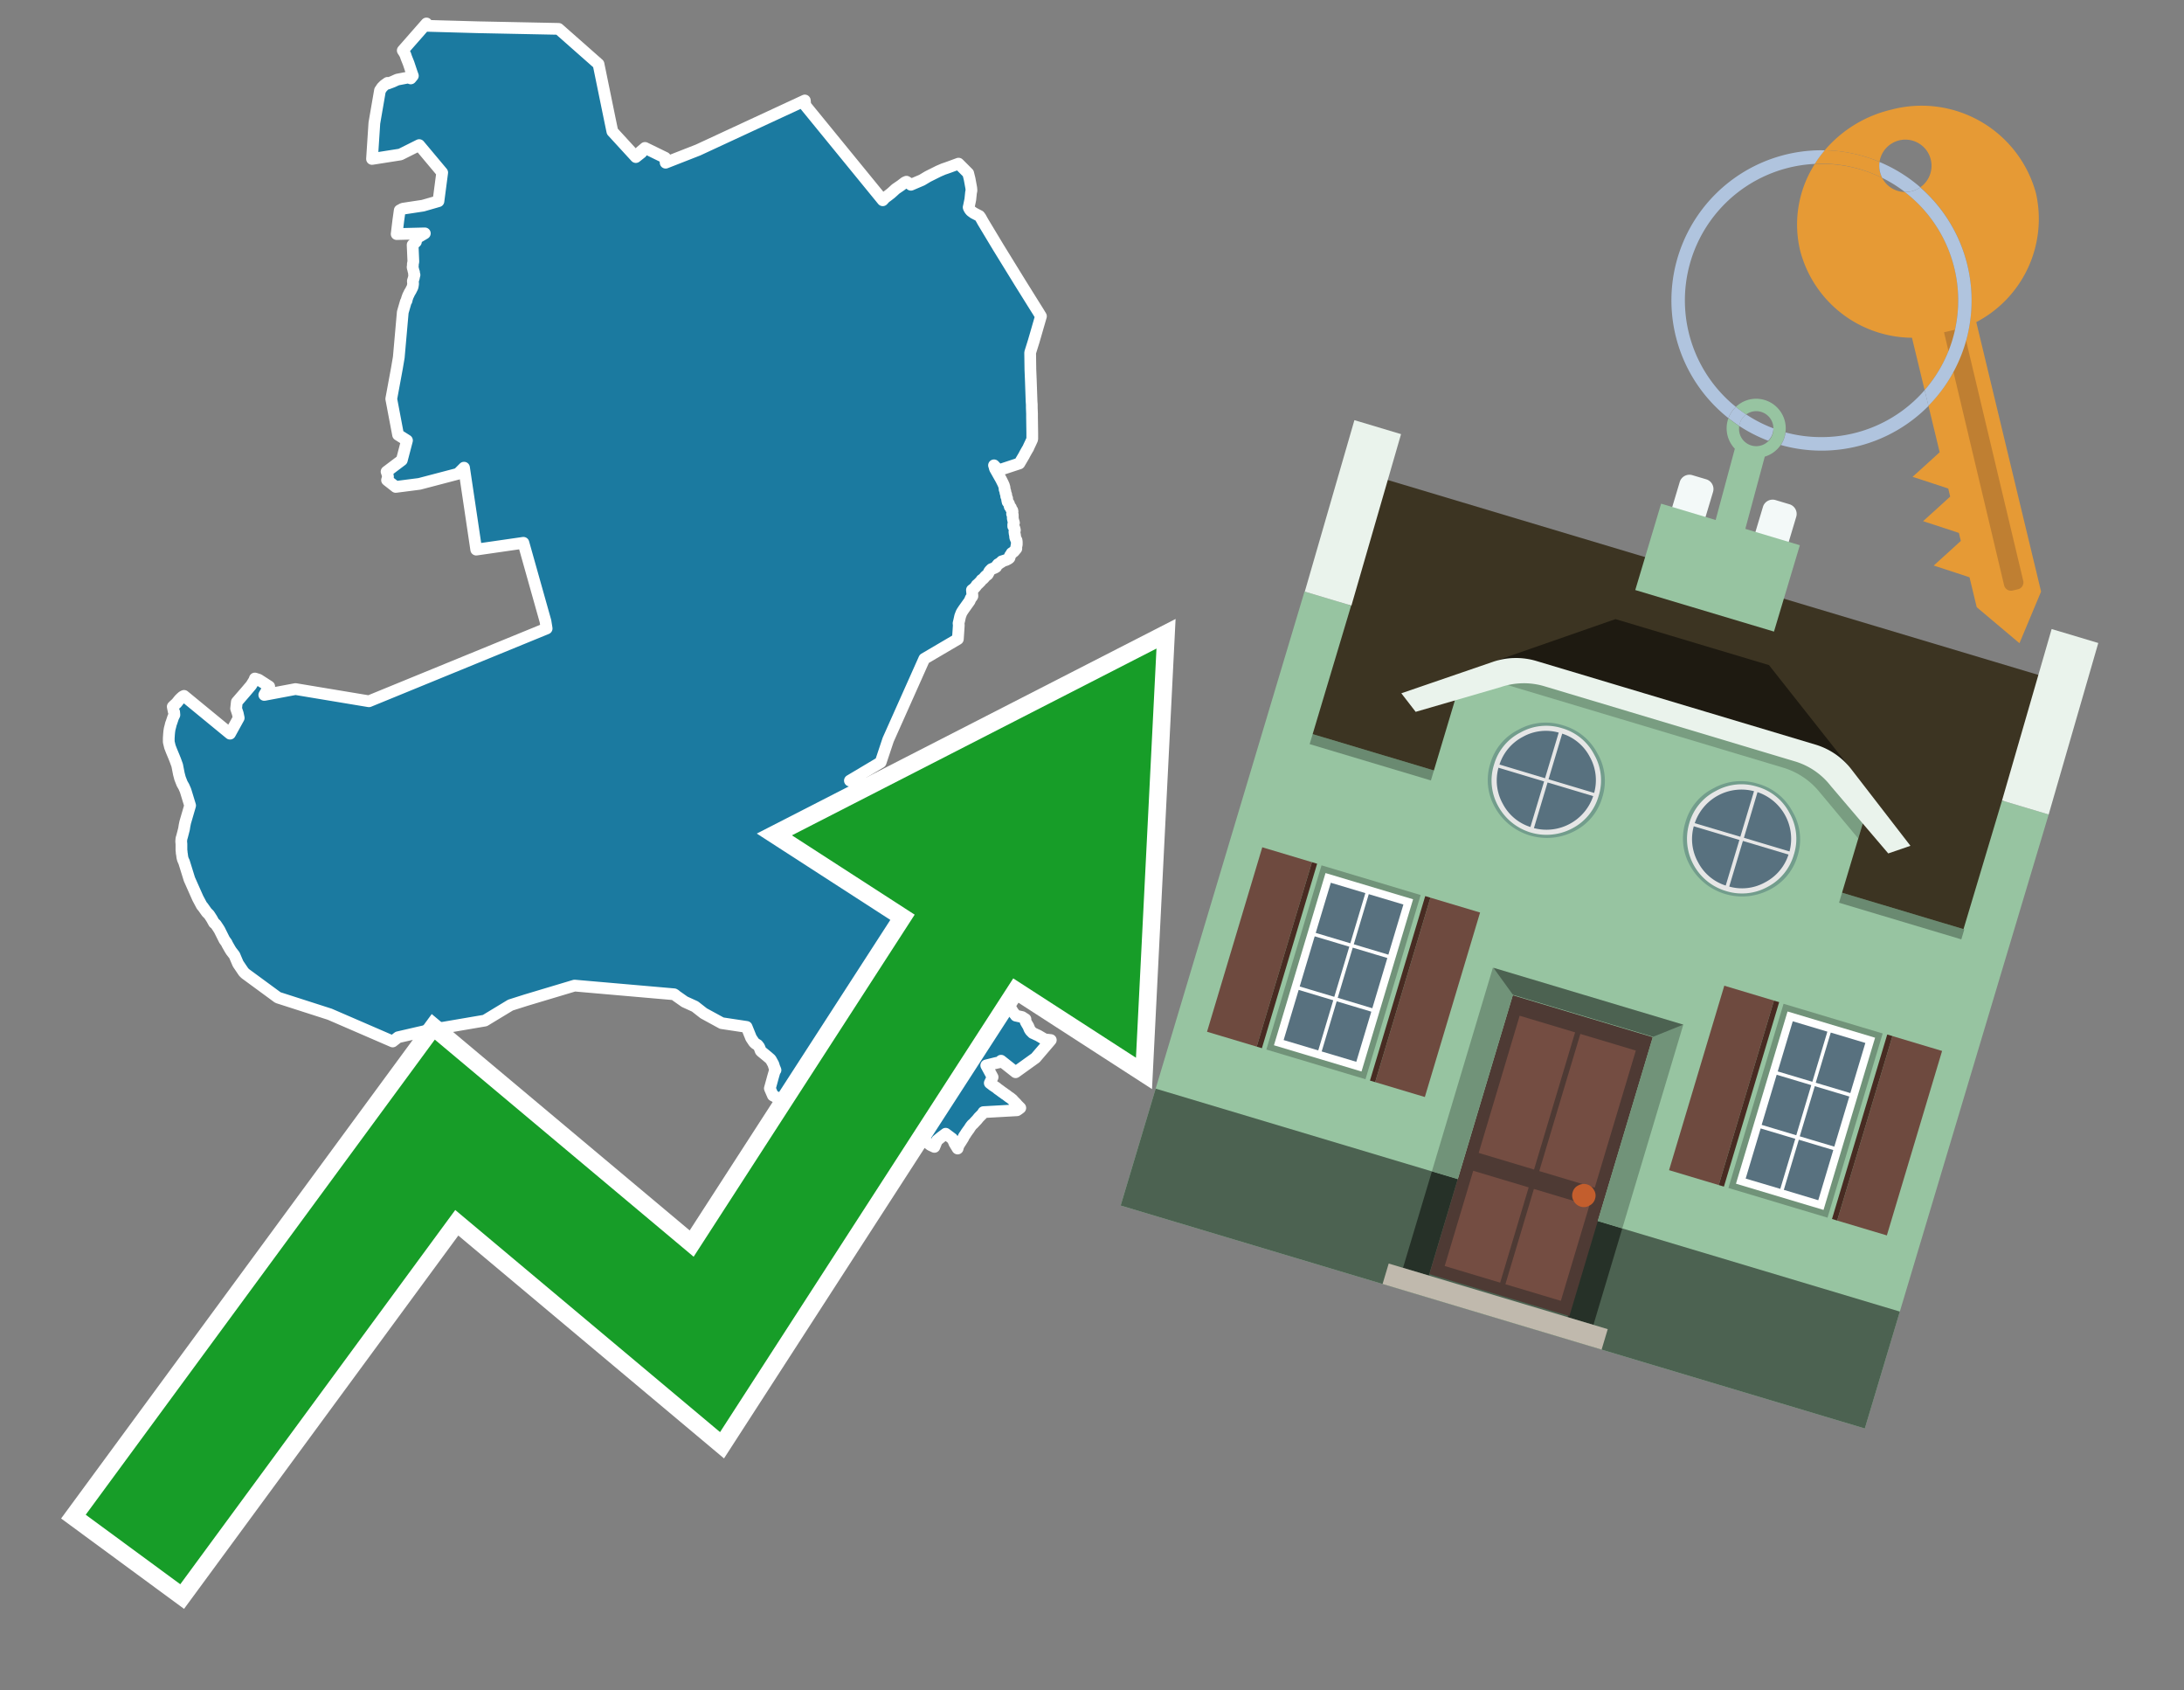
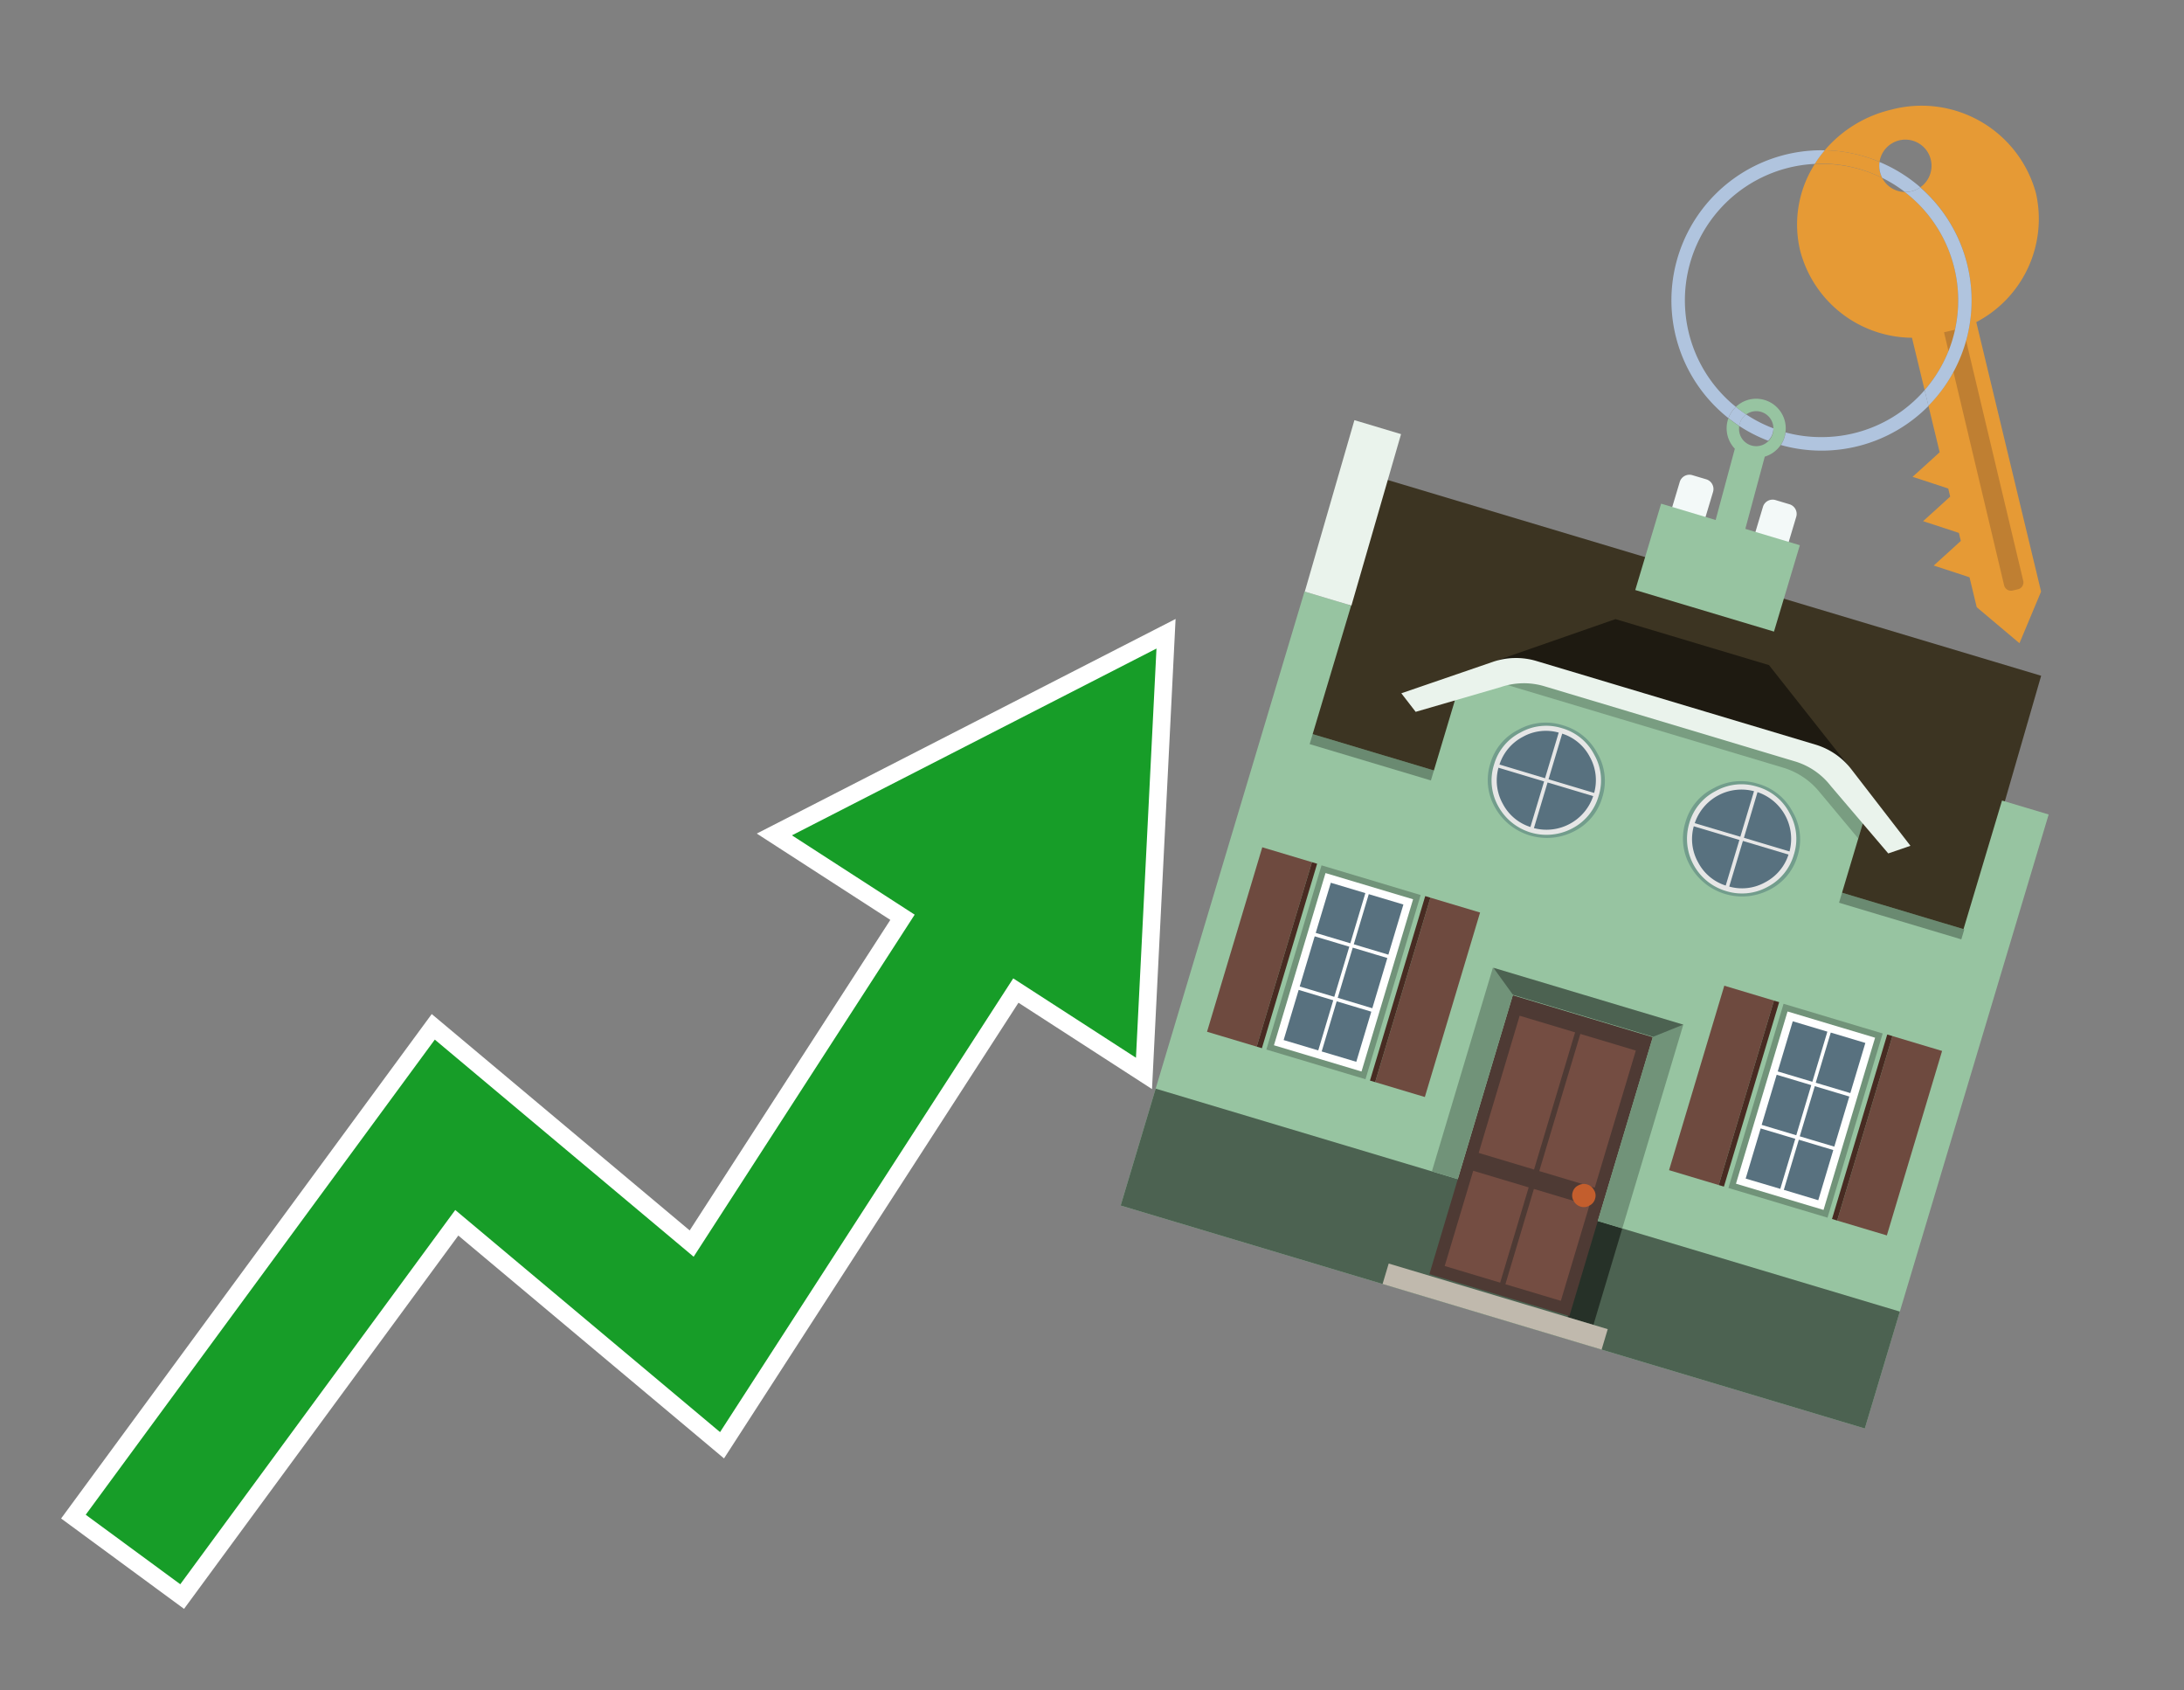
<svg xmlns="http://www.w3.org/2000/svg" id="Text" width="93.05" height="72" viewBox="0 0 93.05 72">
  <rect x="0" y="0" width="93.05" height="72" fill="#808080" stroke="none" />
-   <polygon points="7.41,30.05 7.52,29.95 7.64,29.8 7.71,29.73 7.78,29.67 7.84,29.64 9.8,31.25 10.17,30.58 10.13,30.39 10.06,30.18 10.09,29.9 10.48,29.45 10.7,29.19 10.83,28.98 10.86,28.9 11.02,28.95 11.47,29.24 11.43,29.32 11.31,29.51 11.26,29.6 12.59,29.35 15.72,29.87 23.29,26.77 23.24,26.46 22.3,23.12 20.29,23.41 19.77,19.92 19.51,20.18 17.87,20.61 16.86,20.74 16.49,20.45 16.51,20.38 16.52,20.35 16.53,20.31 16.52,20.25 16.51,20.21 16.49,20.14 16.47,20.09 17.12,19.6 17.34,18.76 16.96,18.52 16.67,16.99 16.91,15.69 16.99,15.22 17.16,13.3 17.29,12.85 17.32,12.81 17.34,12.72 17.39,12.58 17.41,12.55 17.44,12.48 17.5,12.38 17.55,12.28 17.57,12.24 17.58,12.21 17.59,12.16 17.6,12.09 17.59,11.97 17.63,11.84 17.65,11.74 17.66,11.71 17.64,11.68 17.64,11.6 17.62,11.55 17.6,11.46 17.58,11.39 17.58,11.36 17.59,11.32 17.59,11.29 17.59,11.23 17.6,11.2 17.61,11.15 17.61,11.12 17.58,10.43 17.72,10.3 17.73,10.23 17.73,10.19 17.73,10.16 18.1,9.94 16.9,9.97 16.97,9.39 17.03,8.96 17.16,8.89 18.02,8.76 18.68,8.57 18.84,7.35 17.86,6.18 17.06,6.58 15.85,6.77 15.95,5.24 16.19,3.85 16.24,3.78 16.27,3.73 16.37,3.63 16.51,3.53 16.52,3.56 16.73,3.48 16.86,3.42 16.93,3.39 17.4,3.3 17.5,3.34 17.59,3.23 17.54,3.09 17.47,2.88 17.41,2.7 17.31,2.45 17.27,2.33 17.2,2.21 17.16,2.15 18.17,1 18.19,1.1 20.34,1.16 23.8,1.23 25.5,2.73 25.98,5.07 26.09,5.6 27.09,6.69 27.33,6.5 27.29,6.46 27.41,6.36 27.48,6.3 28.34,6.72 28.36,6.93 29.74,6.39 34.29,4.28 34.31,4.49 37.61,8.53 37.72,8.41 37.78,8.37 37.82,8.34 37.91,8.27 37.95,8.24 38.04,8.16 38.16,8.05 38.38,7.9 38.55,7.77 38.62,7.74 38.75,7.82 38.81,7.87 39.28,7.67 39.53,7.52 39.67,7.45 39.99,7.29 40.2,7.2 40.29,7.17 40.46,7.11 40.84,6.97 41.25,7.38 41.3,7.58 41.31,7.62 41.38,8 41.39,8.11 41.37,8.21 41.34,8.5 41.28,8.79 41.27,8.83 41.28,8.86 41.32,8.93 41.37,8.99 41.44,9.04 41.48,9.07 41.73,9.2 41.78,9.27 41.88,9.45 42.53,10.53 43.46,12.04 44.09,13.05 44.21,13.24 44.35,13.47 44.11,14.3 44.04,14.54 43.89,15.02 43.9,15.74 43.92,16.23 43.95,17.1 43.96,17.23 43.96,17.37 43.97,17.63 43.97,17.78 43.98,18.45 43.98,18.58 43.98,18.7 43.97,18.73 43.92,18.84 43.83,19.03 43.81,19.08 43.75,19.18 43.66,19.34 43.63,19.4 43.43,19.74 42.55,20.03 42.35,19.82 42.37,19.88 42.39,19.96 42.65,20.42 42.71,20.54 42.73,20.58 42.77,20.67 42.8,20.77 42.8,20.84 42.83,20.92 42.84,21 42.87,21.07 42.87,21.14 42.91,21.23 42.91,21.3 42.92,21.33 42.93,21.38 42.96,21.41 42.99,21.46 43.02,21.58 43.07,21.62 43.08,21.68 43.13,21.74 43.14,21.79 43.12,21.89 43.15,21.93 43.15,22.02 43.15,22.08 43.17,22.17 43.2,22.27 43.17,22.34 43.17,22.42 43.2,22.46 43.22,22.5 43.24,22.58 43.23,22.61 43.22,22.65 43.23,22.73 43.24,22.77 43.25,22.83 43.25,22.88 43.26,22.91 43.28,22.96 43.31,23.01 43.32,23.08 43.32,23.2 43.3,23.28 43.3,23.37 43.19,23.5 43.1,23.56 43.08,23.6 43.03,23.67 43.02,23.72 43.01,23.76 42.98,23.79 42.87,23.85 42.68,23.91 42.67,23.94 42.61,23.97 42.58,24 42.52,24.03 42.5,24.06 42.47,24.09 42.45,24.12 42.44,24.15 42.37,24.19 42.24,24.24 42.21,24.27 42.18,24.3 42.14,24.35 42.12,24.4 42.08,24.47 42,24.53 41.97,24.56 41.92,24.62 41.88,24.66 41.82,24.7 41.78,24.76 41.74,24.8 41.67,24.87 41.61,24.92 41.59,24.96 41.54,25.02 41.48,25.08 41.41,25.13 41.42,25.25 41.43,25.39 41.4,25.44 41.36,25.48 41.31,25.6 41.06,25.95 41,26.04 40.96,26.11 40.93,26.19 40.91,26.24 40.87,26.42 40.84,26.55 40.85,26.63 40.81,27.22 39.38,28.06 37.84,31.51 37.52,32.47 36.21,33.25 36.4,33.28 36.67,33.32 36.8,33.35 36.88,33.41 36.96,33.46 37.15,33.55 37.24,33.58 37.33,33.62 37.54,33.75 37.64,33.81 37.75,33.87 37.82,33.9 37.97,33.97 38.29,34.1 38.48,34.18 38.66,34.27 38.8,34.35 38.96,34.43 39.08,34.49 39.24,34.57 39.35,34.62 39.55,34.73 39.64,34.76 39.72,34.8 39.8,34.84 39.83,35.23 39.91,36.13 39.99,37.09 40.01,37.31 40.03,37.52 40.1,37.62 40.17,37.71 40.26,37.83 40.29,37.86 40.4,37.9 40.48,37.98 40.58,38.06 40.65,38.09 40.7,38.17 40.97,38.2 41.02,38.23 41.12,38.32 41.08,38.38 40.98,38.49 40.9,38.8 40.83,39.03 40.82,39.18 40.82,39.26 40.79,39.41 40.77,39.7 40.61,39.74 40.62,39.77 40.64,39.82 40.71,39.9 40.79,39.97 40.81,40 40.87,40.07 40.89,40.11 40.9,40.14 40.91,40.31 40.95,40.35 40.98,40.38 41.01,40.55 41.03,40.66 41.06,40.75 41.12,40.85 41.15,40.95 41.19,41.1 41.21,41.15 41.23,41.18 41.26,41.22 41.29,41.25 41.34,41.29 41.44,41.33 41.54,41.37 41.67,41.43 41.79,41.51 41.82,41.54 41.85,41.58 41.87,41.62 41.9,41.73 41.94,41.8 41.96,41.84 42,41.87 42.06,41.9 42.1,41.93 42.2,42.02 42.24,42.07 42.28,42.11 42.35,42.16 42.4,42.21 42.43,42.24 42.48,42.29 42.51,42.32 42.66,42.46 42.74,42.53 42.77,42.56 42.86,42.64 42.92,42.73 42.96,42.78 42.99,42.84 43.04,42.91 43.06,42.96 43.09,42.99 43.12,43.04 43.15,43.09 43.17,43.12 43.26,43.23 43.28,43.26 43.55,43.32 43.61,43.36 43.69,43.41 43.68,43.44 43.69,43.5 43.71,43.54 43.75,43.61 43.78,43.66 43.81,43.71 43.84,43.78 43.85,43.81 43.87,43.85 43.91,43.91 43.94,43.94 44,44 44.07,44.03 44.13,44.06 44.24,44.11 44.29,44.14 44.46,44.24 44.51,44.27 44.77,44.3 44.12,45.06 43.27,45.67 42.65,45.18 42.65,45.23 42.42,45.28 42.02,45.38 42.29,45.88 42.17,46.13 42.25,46.19 42.3,46.23 42.36,46.27 42.45,46.33 42.52,46.39 42.58,46.43 42.7,46.52 42.76,46.56 42.81,46.6 42.86,46.63 42.99,46.73 43.04,46.76 43.15,46.85 43.17,46.88 43.2,46.91 43.23,46.94 43.26,46.97 43.3,47.01 43.33,47.05 43.36,47.08 43.4,47.12 43.44,47.16 43.47,47.19 43.39,47.25 43.33,47.29 41.9,47.37 41.88,47.4 41.86,47.44 41.83,47.47 41.75,47.55 41.7,47.6 41.62,47.7 41.59,47.73 41.46,47.87 41.42,47.9 41.38,47.95 41.35,47.99 41.33,48.02 41.28,48.1 41.24,48.15 41.22,48.18 41.17,48.25 41.12,48.33 41.07,48.4 41.04,48.47 40.92,48.66 40.88,48.72 40.83,48.81 40.81,48.88 40.8,48.92 40.66,48.69 40.63,48.61 40.59,48.54 40.57,48.5 40.29,48.29 40.09,48.44 39.92,48.58 39.81,48.85 39.64,48.77 38.91,48.21 38.02,49.01 37.92,49.23 37.84,49.42 37.79,49.53 37.78,49.7 37.78,49.82 37.71,49.95 37.67,50.05 37.63,50.13 37.61,50.18 37.6,50.29 37.6,50.43 37.58,50.56 37.56,50.72 37.56,50.79 37.56,50.84 37.57,50.98 37.47,50.93 37.44,50.9 37.27,50.66 37.24,50.63 37.09,50.5 37,50.46 36.85,50.37 36.69,50.26 36.6,50.22 36.38,50.08 36.2,49.87 36.1,49.78 35.94,49.75 35.88,49.63 35.86,49.6 35.84,49.57 35.66,49.47 35.59,49.38 35.56,49.35 35.53,49.3 35.44,49.18 35.36,49.11 35.3,49.04 35.23,48.95 34.46,48.37 34.09,48.05 33.94,47.82 33.83,47.63 33.83,47.51 33.2,46.8 32.93,46.66 32.8,46.36 32.88,46.07 32.94,45.85 33.01,45.61 33.04,45.58 33.02,45.53 32.99,45.46 32.95,45.33 32.84,45.13 32.81,45.1 32.67,44.98 32.45,44.8 32.41,44.76 32.36,44.63 32.33,44.57 32.3,44.54 32.28,44.51 32.18,44.45 32.12,44.39 32.08,44.33 32,44.21 31.81,43.74 30.75,43.58 29.98,43.16 29.61,42.87 29.17,42.67 28.8,42.41 28.77,42.38 28.72,42.35 24.48,41.98 22.41,42.6 21.75,42.81 20.66,43.47 18.26,43.88 16.96,44.18 16.73,44.36 14.05,43.2 11.84,42.49 10.45,41.47 10.38,41.4 10.15,41.06 10.13,41.02 10.04,40.81 9.99,40.69 9.92,40.6 9.85,40.51 9.8,40.43 9.68,40.22 9.66,40.17 9.56,40.03 9.35,39.61 9.3,39.53 9.2,39.38 9.17,39.35 9.12,39.31 9.02,39.13 8.91,38.96 8.81,38.86 8.64,38.62 8.61,38.59 8.59,38.56 8.43,38.26 8.07,37.45 7.84,36.71 7.82,36.67 7.79,36.6 7.77,36.52 7.75,36.37 7.74,36.33 7.74,36.28 7.73,36.21 7.73,36.09 7.73,36.01 7.73,35.95 7.72,35.84 7.73,35.72 7.76,35.62 7.84,35.31 7.86,35.18 7.89,35.03 8.1,34.31 7.92,33.72 7.91,33.69 7.9,33.66 7.83,33.5 7.76,33.38 7.67,33.15 7.62,32.96 7.55,32.6 7.47,32.38 7.41,32.23 7.36,32.11 7.31,31.99 7.24,31.81 7.19,31.6 7.19,31.44 7.2,31.28 7.21,31.17 7.22,31.1 7.23,31.04 7.26,30.93 7.28,30.84 7.31,30.76 7.38,30.55 7.43,30.45 7.42,30.33 7.4,30.3 7.36,30.1 " fill="#1b7aa0" stroke="#fff" stroke-linejoin="round" stroke-width="0.5" />
  <polygon points="49.272 27.624 33.741 35.58 38.97 38.959 29.553 53.529 18.525 44.281 3.652 64.518 7.681 67.479 19.396 51.538 30.678 60.999 43.169 41.673 48.398 45.053 49.272 27.624" fill="none" stroke="#fff" stroke-miterlimit="10" stroke-width="1.5" />
  <polygon points="49.272 27.624 33.741 35.58 38.97 38.959 29.553 53.529 18.525 44.281 3.652 64.518 7.681 67.479 19.396 51.538 30.678 60.999 43.169 41.673 48.398 45.053 49.272 27.624" fill="#179d28" />
  <path d="M80.19,7.577a1.16,1.16,0,0,1-.094-.251,1.114,1.114,0,0,1-.018-.429A6.367,6.367,0,0,0,77.743,6.4a5.269,5.269,0,0,0-.423.577c.1,0,.192-.007.288-.007A5.794,5.794,0,0,1,80.19,7.577Z" fill="#e69a35" />
  <path d="M77.608,6.4A6.394,6.394,0,0,0,73.64,17.81a1.26,1.26,0,0,1,.317-.48A5.821,5.821,0,0,1,77.32,6.981a5.269,5.269,0,0,1,.423-.577Z" fill="#b0c4de" />
  <path d="M84.2,13.72a4.962,4.962,0,0,0,2.545-5.48,5.047,5.047,0,0,0-6.179-3.566A5.322,5.322,0,0,0,77.743,6.4a6.367,6.367,0,0,1,2.335.493,1.114,1.114,0,1,1,1.736,1.084,6.392,6.392,0,0,1,.347,9.3l.479,1.985-.438.4-.716.648.92.3.6.2.082.341-.438.4-.716.648.92.3.605.2.082.341-.438.4-.716.649.92.3.605.2.307,1.274,1.821,1.534.921-2.2Z" fill="#e69a35" />
  <path d="M81.154,8.179a1.115,1.115,0,0,1-.964-.6,5.794,5.794,0,0,0-2.582-.6c-.1,0-.192,0-.288.007a4.783,4.783,0,0,0-.625,3.685,4.962,4.962,0,0,0,4.765,3.715L82,16.617a5.82,5.82,0,0,0-.846-8.438Z" fill="#e69a35" />
  <path d="M74.1,18.142a6.386,6.386,0,0,0,1.232.63.73.73,0,0,0,.224-.527h0a5.783,5.783,0,0,1-1.159-.593A.733.733,0,0,0,74.1,18.142Z" fill="#b0c4de" />
  <path d="M74.4,17.652q-.228-.152-.44-.322a1.26,1.26,0,0,0-.317.48c.148.117.3.228.46.332A.733.733,0,0,1,74.4,17.652Z" fill="#b0c4de" />
  <path d="M74.824,16.984a1.257,1.257,0,0,0-.867.346c.141.114.288.222.44.322a.731.731,0,0,1,1.159.593h0a.732.732,0,1,1-1.463,0,.7.7,0,0,1,.007-.1c-.158-.1-.312-.215-.46-.332a1.258,1.258,0,0,0,.273,1.3l-.979,3.635,1.275.341.98-3.639a1.266,1.266,0,0,0,.681-.5,1.249,1.249,0,0,0,.2-.538,1.328,1.328,0,0,0,.012-.168A1.262,1.262,0,0,0,74.824,16.984Z" fill="#97c4a1" />
  <path d="M85.974,25.1l-.226.053a.3.3,0,0,1-.362-.223l-2.56-10.777.81-.193L86.2,24.736A.3.3,0,0,1,85.974,25.1Z" fill="#bf7f32" />
  <path d="M80.1,7.326a1.16,1.16,0,0,0,.094.251,5.833,5.833,0,0,1,.964.6,1.137,1.137,0,0,0,.287-.031,1.108,1.108,0,0,0,.373-.167A6.371,6.371,0,0,0,80.078,6.9,1.114,1.114,0,0,0,80.1,7.326Z" fill="#b0c4de" />
  <path d="M77.608,18.618a5.836,5.836,0,0,1-1.534-.2,1.24,1.24,0,0,1-.2.537,6.4,6.4,0,0,0,6.291-1.666L82,16.617A5.807,5.807,0,0,1,77.608,18.618Z" fill="#b0c4de" />
  <path d="M81.814,7.981a1.108,1.108,0,0,1-.373.167,1.137,1.137,0,0,1-.287.031A5.82,5.82,0,0,1,82,16.617l.161.667a6.392,6.392,0,0,0-.347-9.3Z" fill="#b0c4de" />
  <polygon points="83.79 39.753 55.78 31.364 58.988 20.404 86.964 28.783 83.79 39.753 83.79 39.753" fill="#3c3422" fill-rule="evenodd" />
  <polygon points="81.705 53.32 87.284 34.692 85.297 34.097 83.656 39.575 55.926 31.269 57.567 25.791 55.579 25.196 47.746 51.348 79.451 60.844 81.705 53.32" fill="#97c4a1" fill-rule="evenodd" />
  <rect x="69.522" y="21.148" width="0.444" height="28.983" transform="translate(15.592 92.226) rotate(-73.326)" opacity="0.3" />
-   <polygon points="87.284 34.692 85.297 34.097 87.411 26.793 89.398 27.388 87.284 34.692 87.284 34.692" fill="#eaf3ec" fill-rule="evenodd" />
  <polygon points="57.578 25.794 55.591 25.199 57.705 17.896 59.692 18.491 57.578 25.794 57.578 25.794" fill="#eaf3ec" fill-rule="evenodd" />
  <polygon points="79.451 60.844 80.943 55.865 49.238 46.369 47.747 51.348 79.451 60.844 79.451 60.844" fill="#4c6251" fill-rule="evenodd" />
  <path d="M71.566,20.528l-.522,1.743,1.418.425.523-1.744a.432.432,0,0,0-.289-.536l-.593-.177A.431.431,0,0,0,71.566,20.528Z" fill="#f3f9f8" fill-rule="evenodd" />
  <path d="M75.111,21.589l-.522,1.743,1.418.425.522-1.743a.43.43,0,0,0-.289-.536l-.593-.178A.43.43,0,0,0,75.111,21.589Z" fill="#f3f9f8" fill-rule="evenodd" />
  <polygon points="75.368 28.329 68.829 26.37 63.807 28.121 78.733 32.591 75.368 28.329" fill="#1e1a11" />
  <polygon points="78.248 32.422 64.442 28.287 62.236 28.998 60.064 36.247 77.453 41.455 79.651 34.116 78.248 32.422" fill="#97c4a1" />
  <path d="M77.74,32.516S65.088,28.725,65,28.7l-.938.43,11.892,3.562a3.175,3.175,0,0,1,1.532,1l1.685,2.02.327-1.09Z" fill-rule="evenodd" opacity="0.2" />
  <path d="M77.35,31.716,65.458,28.154a3.041,3.041,0,0,0-1.854.037l-3.9,1.339.611.79,3.626-1.054a3.045,3.045,0,0,1,1.855-.037l10.673,3.2A3.028,3.028,0,0,1,78,33.477l2.45,2.874.945-.325-2.518-3.26A3.036,3.036,0,0,0,77.35,31.716Z" fill="#eaf3ec" />
  <polygon points="76.683 23.223 70.773 21.453 69.671 25.132 75.581 26.902 76.683 23.223 76.683 23.223" fill="#97c4a1" fill-rule="evenodd" />
  <g id="Symbol_9_0_Layer2_0_MEMBER_8_MEMBER_21_MEMBER_0_FILL" data-name="Symbol 9 0 Layer2 0 MEMBER 8 MEMBER 21 MEMBER 0 FILL">
    <path d="M66.584,30.892a2.39,2.39,0,0,0-1.891.189,2.317,2.317,0,0,0-1.2,1.448A2.345,2.345,0,0,0,63.7,34.4a2.528,2.528,0,0,0,3.367,1.008,2.339,2.339,0,0,0,1.2-1.447,2.313,2.313,0,0,0-.208-1.87A2.394,2.394,0,0,0,66.584,30.892Z" fill="#729d8c" />
  </g>
  <g id="Symbol_9_0_Layer2_0_MEMBER_8_MEMBER_21_MEMBER_1_FILL" data-name="Symbol 9 0 Layer2 0 MEMBER 8 MEMBER 21 MEMBER 1 FILL">
    <path d="M66.547,31.016a2.241,2.241,0,0,0-1.769.185,2.213,2.213,0,0,0-1.127,1.376,2.239,2.239,0,0,0,.185,1.768,2.341,2.341,0,0,0,3.145.942,2.234,2.234,0,0,0,1.126-1.376,2.207,2.207,0,0,0-.185-1.768A2.237,2.237,0,0,0,66.547,31.016Z" fill="#e6e6e6" />
  </g>
  <g id="Symbol_9_0_Layer2_0_MEMBER_8_MEMBER_21_MEMBER_2_MEMBER_0_FILL" data-name="Symbol 9 0 Layer2 0 MEMBER 8 MEMBER 21 MEMBER 2 MEMBER 0 FILL">
    <path d="M65.787,33.284,63.843,32.7a2.036,2.036,0,0,0,.186,1.539,2.015,2.015,0,0,0,1.175.986Z" fill="#58717f" />
  </g>
  <g id="Symbol_9_0_Layer2_0_MEMBER_8_MEMBER_21_MEMBER_2_MEMBER_1_FILL" data-name="Symbol 9 0 Layer2 0 MEMBER 8 MEMBER 21 MEMBER 2 MEMBER 1 FILL">
    <path d="M65.827,33.148l.582-1.944a2.01,2.01,0,0,0-1.523.178,2.037,2.037,0,0,0-1,1.183Z" fill="#58717f" />
  </g>
  <g id="Symbol_9_0_Layer2_0_MEMBER_8_MEMBER_21_MEMBER_2_MEMBER_2_FILL" data-name="Symbol 9 0 Layer2 0 MEMBER 8 MEMBER 21 MEMBER 2 MEMBER 2 FILL">
    <path d="M67.878,33.91l-1.943-.582-.582,1.944a2.1,2.1,0,0,0,2.525-1.362Z" fill="#58717f" />
  </g>
  <g id="Symbol_9_0_Layer2_0_MEMBER_8_MEMBER_21_MEMBER_2_MEMBER_3_FILL" data-name="Symbol 9 0 Layer2 0 MEMBER 8 MEMBER 21 MEMBER 2 MEMBER 3 FILL">
    <path d="M66.558,31.249l-.582,1.943,1.943.582a2.031,2.031,0,0,0-.186-1.539A2.009,2.009,0,0,0,66.558,31.249Z" fill="#58717f" />
  </g>
  <g id="Symbol_9_0_Layer2_0_MEMBER_8_MEMBER_21_MEMBER_0_FILL-2" data-name="Symbol 9 0 Layer2 0 MEMBER 8 MEMBER 21 MEMBER 0 FILL">
    <path d="M74.9,33.384a2.4,2.4,0,0,0-1.891.189,2.316,2.316,0,0,0-1.2,1.448,2.341,2.341,0,0,0,.209,1.87A2.527,2.527,0,0,0,75.387,37.9a2.345,2.345,0,0,0,1.2-1.447,2.314,2.314,0,0,0-.209-1.87A2.389,2.389,0,0,0,74.9,33.384Z" fill="#729d8c" />
  </g>
  <g id="Symbol_9_0_Layer2_0_MEMBER_8_MEMBER_21_MEMBER_1_FILL-2" data-name="Symbol 9 0 Layer2 0 MEMBER 8 MEMBER 21 MEMBER 1 FILL">
    <path d="M74.867,33.508a2.239,2.239,0,0,0-1.768.185,2.21,2.21,0,0,0-1.127,1.376,2.316,2.316,0,0,0,1.564,2.883,2.261,2.261,0,0,0,1.765-.173A2.237,2.237,0,0,0,76.428,36.4a2.209,2.209,0,0,0-.185-1.769A2.239,2.239,0,0,0,74.867,33.508Z" fill="#e6e6e6" />
  </g>
  <g id="Symbol_9_0_Layer2_0_MEMBER_8_MEMBER_21_MEMBER_2_MEMBER_0_FILL-2" data-name="Symbol 9 0 Layer2 0 MEMBER 8 MEMBER 21 MEMBER 2 MEMBER 0 FILL">
    <path d="M74.107,35.776l-1.943-.582a2.031,2.031,0,0,0,.186,1.539,2.009,2.009,0,0,0,1.175.986Z" fill="#58717f" />
  </g>
  <g id="Symbol_9_0_Layer2_0_MEMBER_8_MEMBER_21_MEMBER_2_MEMBER_1_FILL-2" data-name="Symbol 9 0 Layer2 0 MEMBER 8 MEMBER 21 MEMBER 2 MEMBER 1 FILL">
    <path d="M74.148,35.64,74.73,33.7a2.1,2.1,0,0,0-2.525,1.362Z" fill="#58717f" />
  </g>
  <g id="Symbol_9_0_Layer2_0_MEMBER_8_MEMBER_21_MEMBER_2_MEMBER_2_FILL-2" data-name="Symbol 9 0 Layer2 0 MEMBER 8 MEMBER 21 MEMBER 2 MEMBER 2 FILL">
    <path d="M76.2,36.4l-1.943-.582-.582,1.944a2.015,2.015,0,0,0,1.523-.178A2.036,2.036,0,0,0,76.2,36.4Z" fill="#58717f" />
  </g>
  <g id="Symbol_9_0_Layer2_0_MEMBER_8_MEMBER_21_MEMBER_2_MEMBER_3_FILL-2" data-name="Symbol 9 0 Layer2 0 MEMBER 8 MEMBER 21 MEMBER 2 MEMBER 3 FILL">
    <path d="M74.879,33.741,74.3,35.684l1.943.582a2.1,2.1,0,0,0-1.361-2.525Z" fill="#58717f" />
  </g>
  <polygon points="51.426 43.946 53.542 44.58 55.896 36.723 53.78 36.089 51.426 43.946 51.426 43.946" fill="#6e4a3f" fill-rule="evenodd" />
  <polygon points="53.542 44.58 53.764 44.647 56.117 36.789 55.896 36.723 53.542 44.58 53.542 44.58" fill="#482b22" fill-rule="evenodd" />
  <polygon points="60.706 46.726 58.59 46.092 60.943 38.235 63.059 38.868 60.706 46.726 60.706 46.726" fill="#6e4a3f" fill-rule="evenodd" />
  <polygon points="58.59 46.092 58.368 46.026 60.722 38.168 60.943 38.235 58.59 46.092 58.59 46.092" fill="#482b22" fill-rule="evenodd" />
  <rect x="53.146" y="39.209" width="8.19" height="4.408" transform="translate(1.145 84.365) rotate(-73.326)" fill="#719379" />
  <polygon points="60.205 38.304 56.474 37.187 54.277 44.522 58.008 45.639 60.205 38.304 60.205 38.304" fill="#fff" fill-rule="evenodd" />
  <path d="M59.792,38.527l-.64,2.136-1.474-.442.639-2.135,1.475.441Zm-1.621-.485-.64,2.136-1.474-.442L56.7,37.6l1.474.442Zm-2.158,1.84,1.475.441-.64,2.136-1.474-.441.639-2.136Zm-.683,2.282,1.474.441-.639,2.136L54.69,44.3l.64-2.135Zm.981,2.621.639-2.136,1.475.442-.64,2.135-1.474-.441Zm2.158-1.84L56.994,42.5l.64-2.136,1.474.442-.639,2.136Z" fill="#58717f" fill-rule="evenodd" />
  <polygon points="80.39 52.621 78.274 51.988 80.628 44.13 82.743 44.764 80.39 52.621 80.39 52.621" fill="#6e4a3f" fill-rule="evenodd" />
  <polygon points="78.274 51.988 78.053 51.921 80.406 44.064 80.628 44.13 78.274 51.988 78.274 51.988" fill="#482b22" fill-rule="evenodd" />
  <polygon points="71.111 49.842 73.227 50.476 75.58 42.619 73.464 41.985 71.111 49.842 71.111 49.842" fill="#6e4a3f" fill-rule="evenodd" />
  <polygon points="73.227 50.476 73.448 50.542 75.802 42.685 75.58 42.619 73.227 50.476 73.227 50.476" fill="#482b22" fill-rule="evenodd" />
  <rect x="72.83" y="45.105" width="8.19" height="4.408" transform="translate(9.534 107.426) rotate(-73.326)" fill="#719379" />
  <polygon points="76.159 43.083 79.889 44.2 77.692 51.535 73.962 50.418 76.159 43.083 76.159 43.083" fill="#fff" fill-rule="evenodd" />
  <path d="M76.381,43.5l1.475.442-.64,2.135-1.475-.441.64-2.136ZM78,43.981l1.474.442-.64,2.136-1.474-.442L78,43.981Zm.791,2.724-.64,2.135L76.679,48.4l.64-2.136,1.474.442Zm-.684,2.282-.639,2.135L76,50.68l.64-2.135,1.474.442Zm-2.26,1.65L74.375,50.2l.639-2.135,1.475.441-.64,2.136Zm-.791-2.724.64-2.135,1.474.441-.639,2.136-1.475-.442Z" fill="#58717f" fill-rule="evenodd" />
  <polygon points="67.888 56.431 69.118 52.323 68.019 51.994 66.789 56.102 67.888 56.431 67.888 56.431" fill="#263128" fill-rule="evenodd" />
-   <polygon points="60.877 54.331 62.108 50.223 61.007 49.894 59.776 54.002 60.877 54.331 60.877 54.331" fill="#263128" fill-rule="evenodd" />
  <g id="Symbol_9_0_Layer2_0_MEMBER_8_MEMBER_12_MEMBER_0_FILL" data-name="Symbol 9 0 Layer2 0 MEMBER 8 MEMBER 12 MEMBER 0 FILL">
    <path d="M70.418,44.178l-5.965-1.786L60.9,54.27l5.964,1.786Z" fill="#4e3a34" />
  </g>
  <g id="Symbol_9_0_Layer2_0_MEMBER_8_MEMBER_12_MEMBER_1_MEMBER_0_FILL" data-name="Symbol 9 0 Layer2 0 MEMBER 8 MEMBER 12 MEMBER 1 MEMBER 0 FILL">
    <path d="M65.358,49.815l1.75-5.843-2.363-.708L63,49.107Z" fill="#744d42" />
  </g>
  <g id="Symbol_9_0_Layer2_0_MEMBER_8_MEMBER_12_MEMBER_1_MEMBER_1_FILL" data-name="Symbol 9 0 Layer2 0 MEMBER 8 MEMBER 12 MEMBER 1 MEMBER 1 FILL">
    <path d="M67.331,44.039l-1.75,5.842,2.364.708,1.75-5.842Z" fill="#744d42" />
  </g>
  <g id="Symbol_9_0_Layer2_0_MEMBER_8_MEMBER_12_MEMBER_2_MEMBER_0_FILL" data-name="Symbol 9 0 Layer2 0 MEMBER 8 MEMBER 12 MEMBER 2 MEMBER 0 FILL">
    <path d="M63.915,54.633l1.215-4.058-2.363-.707-1.215,4.057Z" fill="#744d42" />
  </g>
  <g id="Symbol_9_0_Layer2_0_MEMBER_8_MEMBER_12_MEMBER_2_MEMBER_1_FILL" data-name="Symbol 9 0 Layer2 0 MEMBER 8 MEMBER 12 MEMBER 2 MEMBER 1 FILL">
    <path d="M66.5,55.407l1.215-4.057-2.363-.708L64.138,54.7Z" fill="#744d42" />
  </g>
  <g id="Symbol_9_0_Layer2_0_MEMBER_8_MEMBER_13_FILL" data-name="Symbol 9 0 Layer2 0 MEMBER 8 MEMBER 13 FILL">
    <path d="M67.959,51.058a.439.439,0,0,0-.045-.367.487.487,0,0,0-.669-.2.445.445,0,0,0-.239.282.457.457,0,0,0,.041.378.481.481,0,0,0,.293.242.459.459,0,0,0,.377-.042A.453.453,0,0,0,67.959,51.058Z" fill="#c35e2d" />
  </g>
  <g id="Symbol_9_0_Layer2_0_MEMBER_8_MEMBER_14_FILL" data-name="Symbol 9 0 Layer2 0 MEMBER 8 MEMBER 14 FILL">
    <path d="M64.557,42.047l-.951-.833-2.6,8.68,1.1.329Z" fill="#719379" />
  </g>
  <g id="Symbol_9_0_Layer2_0_MEMBER_8_MEMBER_15_FILL" data-name="Symbol 9 0 Layer2 0 MEMBER 8 MEMBER 15 FILL">
    <path d="M71.718,43.643l-1.2.19L68.072,52.01l1.046.313Z" fill="#719379" />
  </g>
  <g id="Symbol_9_0_Layer2_0_MEMBER_8_MEMBER_16_FILL" data-name="Symbol 9 0 Layer2 0 MEMBER 8 MEMBER 16 FILL">
    <path d="M63.627,41.22l.836,1.156,5.961,1.786,1.294-.519Z" fill="#4c6251" />
  </g>
  <polygon points="58.905 54.69 59.166 53.819 68.498 56.614 68.237 57.485 58.905 54.69 58.905 54.69" fill="#c0b9ad" fill-rule="evenodd" />
</svg>